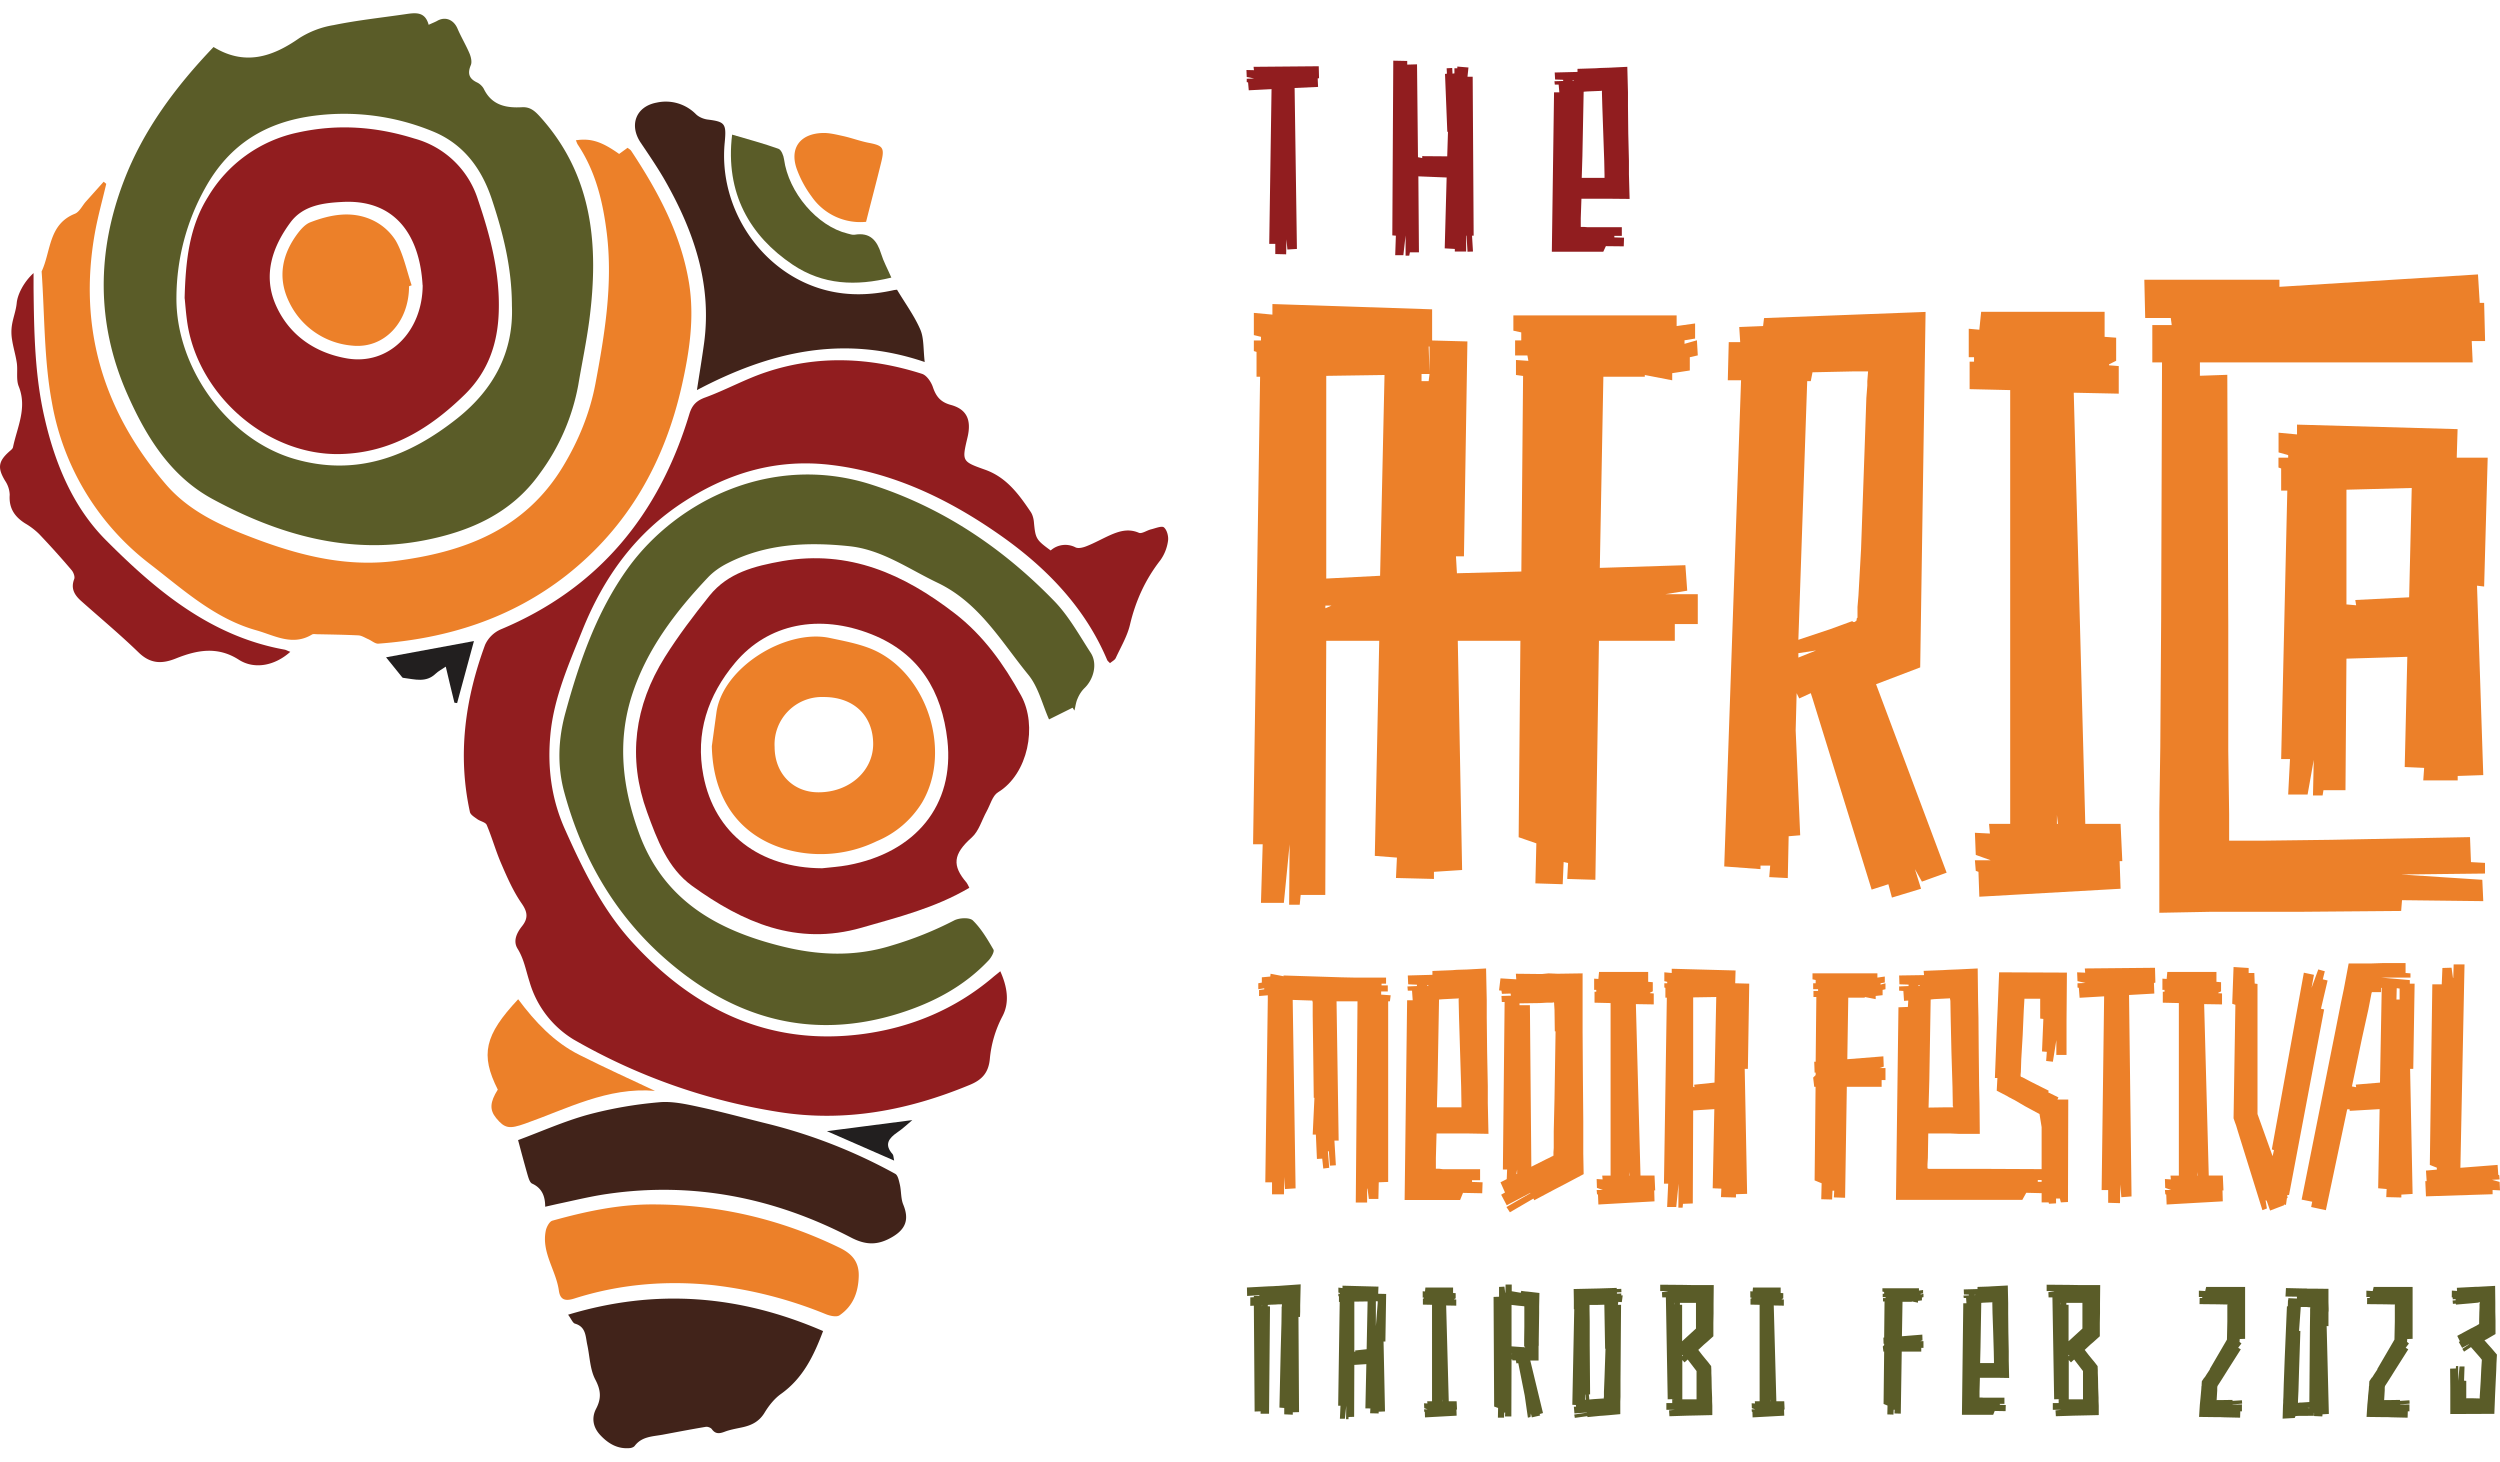
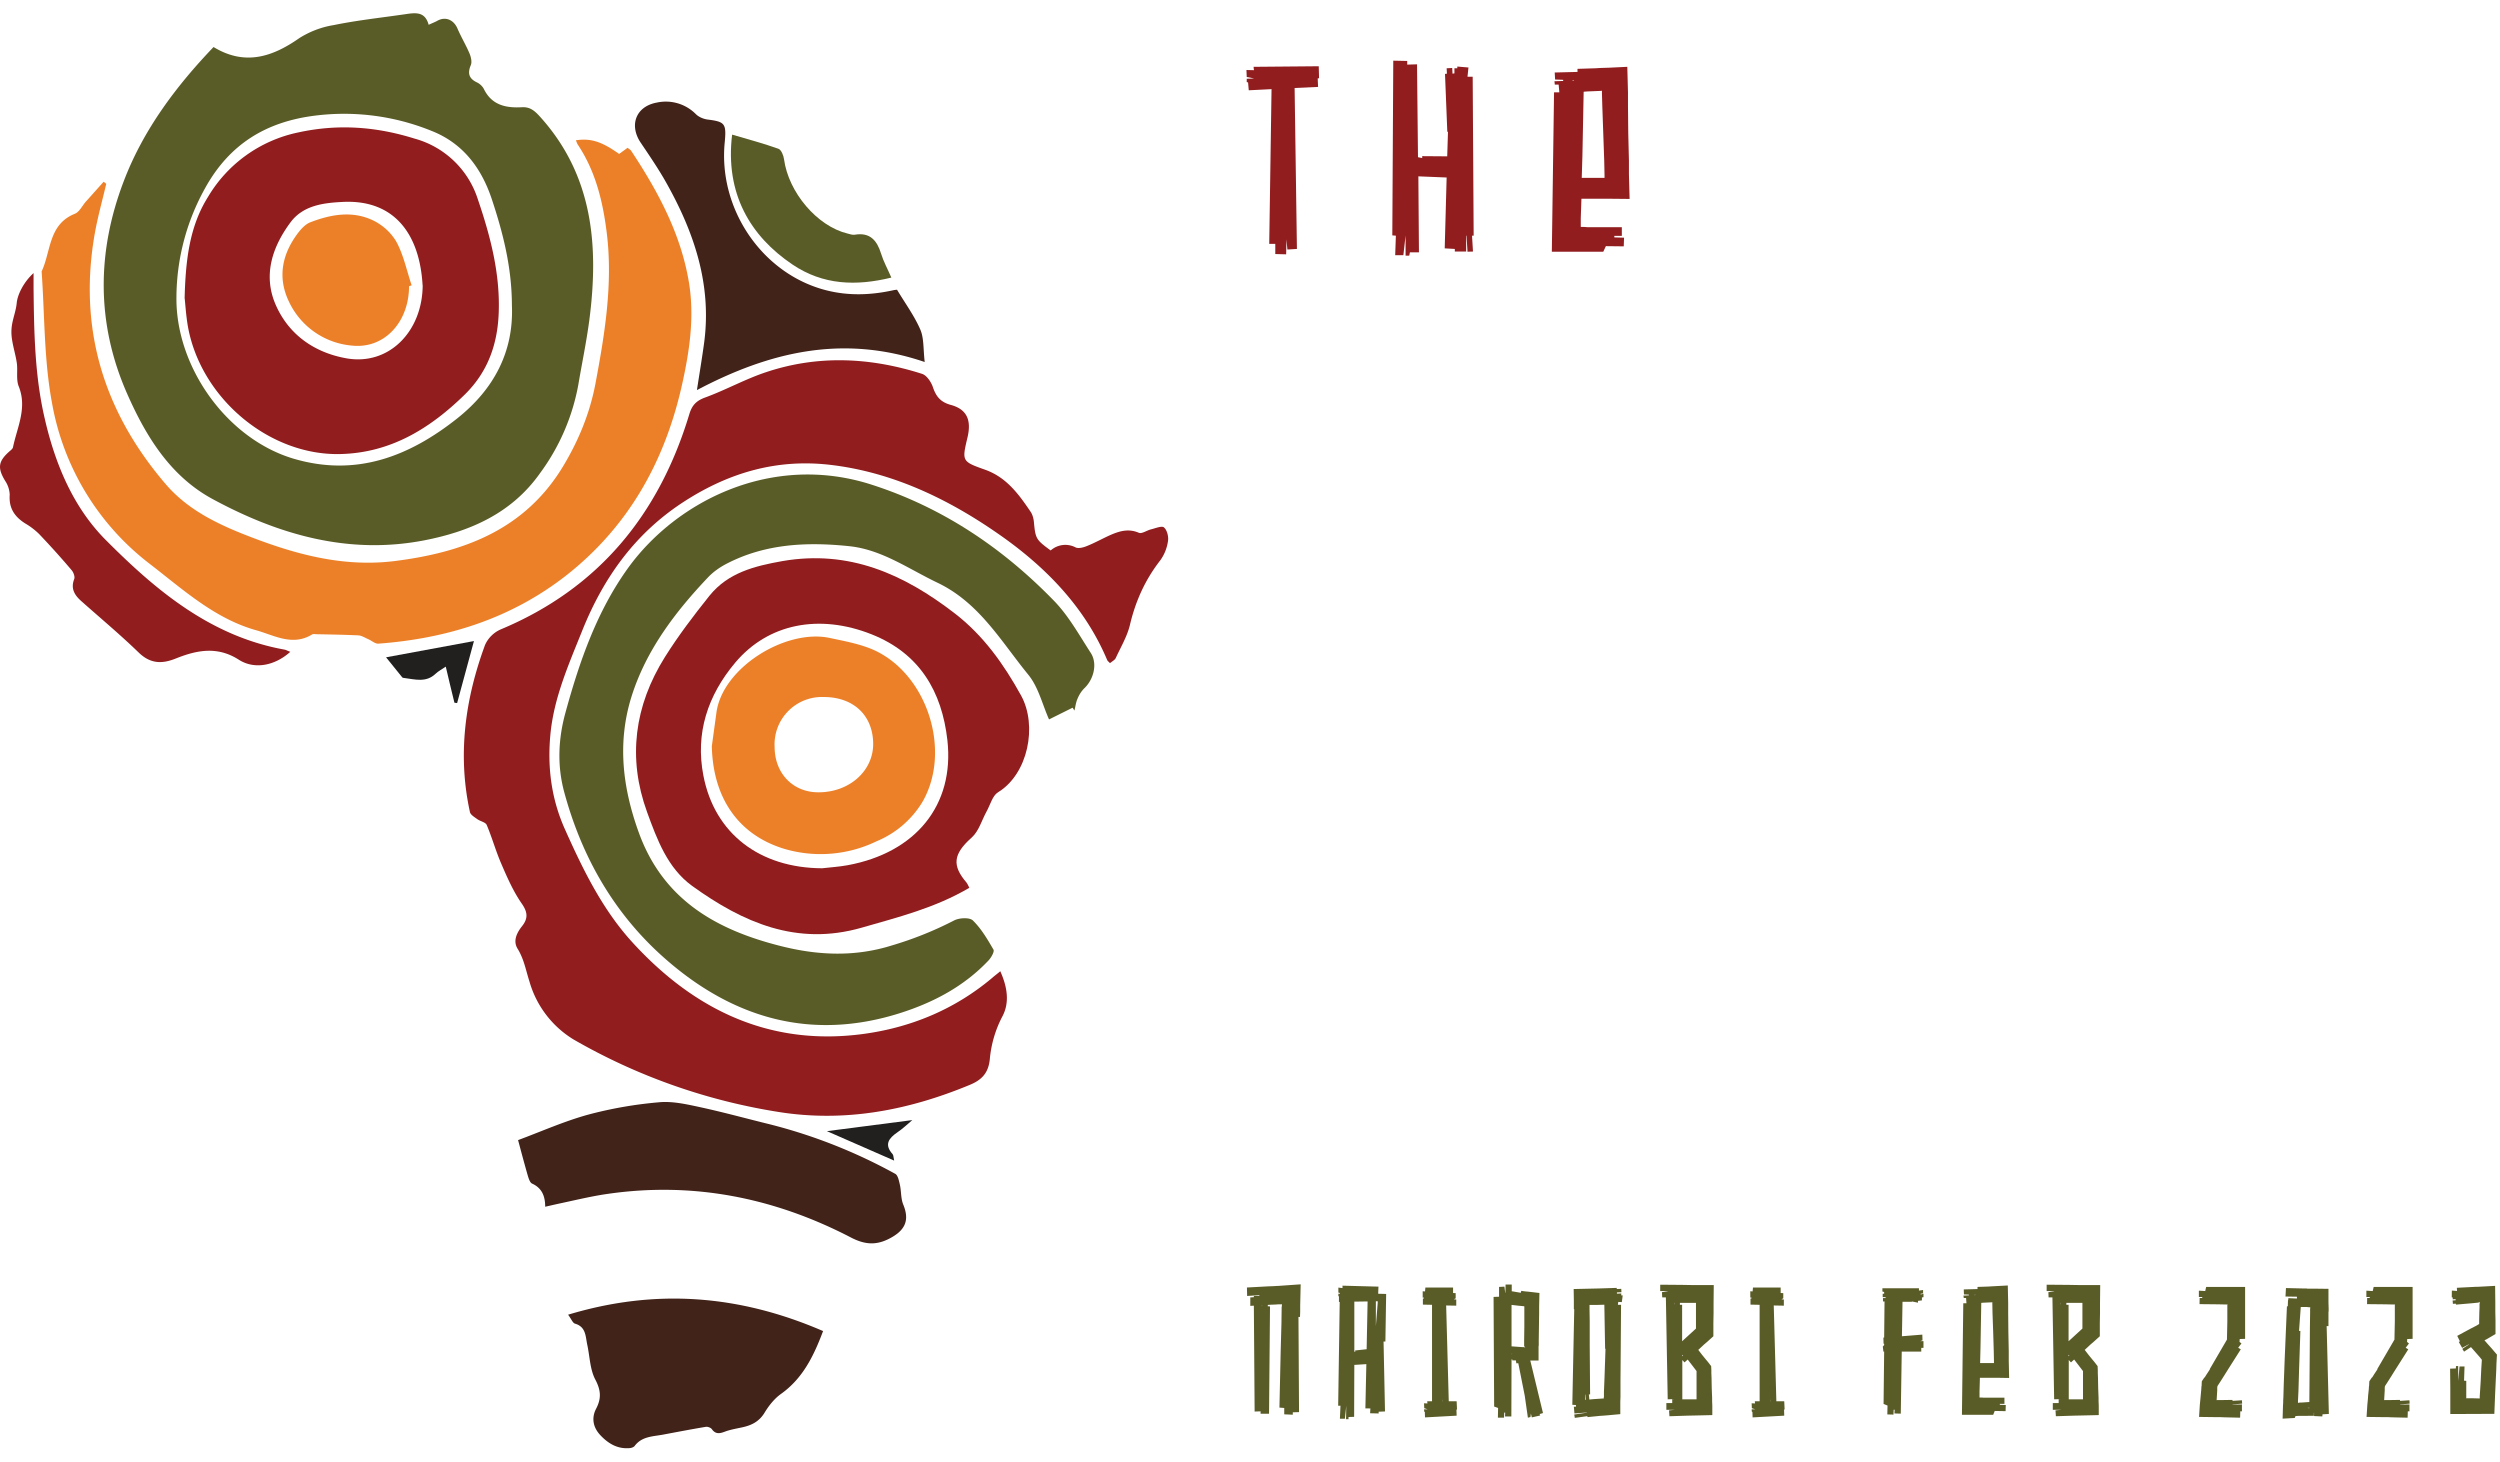
<svg xmlns="http://www.w3.org/2000/svg" viewBox="0 0 260 152">
-   <path fill="#ec8029" d="m176.57 36.96-.83.19v1.38l-1.83.28v.74l-2.85-.55v.18h-4.31l-.37 19.88 8.9-.28.19 2.65-2.3.37h3.4v3.1h-2.39v1.74h-7.89l-.37 24.86-2.93-.09.09-1.66-.46-.1-.1 2.31-2.84-.09.1-4.16-1.84-.64.18-20.43h-6.51l.45 23.84-2.93.19v.74l-3.95-.1.1-2.12-2.3-.18.46-22.37h-5.51l-.1 26.43h-2.56l-.1 1.02h-1.1l.05-6.29-.6 6.1h-2.38l.18-6.1h-1l.73-48.62h-.37V36.6l-.28-.09v-1.1h.74v-.38l-.74-.18v-2.31l1.93.18v-1.1l16.61.55v3.24l3.67.1-.36 22.35h-.83l.1 1.76 6.7-.18.18-20.34-.74-.1v-1.56l1.29.09-.1-.56h-1.28V35.4h.64v-.83l-.82-.18V32.8h16.98v1.11l1.92-.27v1.57l-1.1.18v.37l1.29-.37zm-38.09 26.02h-.64v.28zm5.05-3.1.46-20.88-6.06.09v21.08zm4.31-20.24h.74l.09-.74h-.83zm.74-3.6.09 2.68v-2.68zm46.53 35.12 7.34 19.6-2.57.93-.73-1.3.64 2.04-3.03.92-.37-1.39-1.74.56-6.15-19.88-.18-.55-1.2.55-.27-.55-.1 3.88.47 10.9-1.2.1-.09 4.35-1.93-.1.1-1.2h-1.01v.37l-3.77-.28 1.75-50.56h-1.38l.1-3.97h1.19l-.1-1.57 2.48-.1.1-.83 16.8-.64-.56 36.97zm-7.16-31.52-.92 26.9 3.3-1.1 2.3-.84c.12.13.25.13.37 0 .06 0 .1-.1.1-.28l.08-.09v-1.1l.1-1.2.27-4.82.37-10.44.18-5.27.1-1.3v-.46l.08-1.01h-1.65l-4.13.09-.18.92zm.92 28.01-1.84.28v.46zm31.85 21.91h-.28l.1 2.87-14.69.83-.09-2.59-.28-.1-.09-1.1h1.65l-1.56-.56-.09-2.3 1.56.08-.09-1.01h2.2V40.57l-4.22-.1v-2.86h.46v-.46h-.55v-2.96l1.1.1.19-1.86h12.84v2.6l1.2.09v2.4l-.74.37v.1l1.01.08v2.87l-4.68-.1 1.2 44.84h3.67zm-6.8-3.88h.1l-.1-.92zm44.52 5.17-8.72.1 8.44.55.1 2.22-8.45-.1-.09 1.12-10.74.09h-9.17l-5.24.1V84.47l.1-6.75.09-13.4.09-26.63h-1.01v-3.88h2.02l-.1-.74h-2.66l-.09-3.98h14.05v.74l20.65-1.29.18 2.96h.46l.1 3.97h-1.39l.1 2.22h-28.37v1.39l2.85-.1.1 26.07V78.1l.09 6.56v2.77h3.48l7.16-.09 14.41-.28.1 2.6 1.46.08zM255.5 47.6h3.22l-.37 13.4-.74-.09.65 19.7-2.66.09v.46h-3.58l.09-1.3-2.02-.09.27-11.46-6.33.19-.1 13.68h-2.29l-.09.55h-1l.08-3.7-.64 3.6h-2.02l.19-3.69h-.92l.64-27.92h-.64v-2.3l-.28-.1V47.6h1.01v-.27l-1-.28V45l1.92.18v-1.02l16.7.47zm-10.55 14.8 5.6-.28.27-11.37-6.79.18v11.93l1.01.09zm-101.31 41.04.99.07-.08.63h-.18v18.78l-.98.04-.04 1.73h-.99l-.14-1.07h-.04v1.44H141l.18-20.92H139l.22 14.48h-.44l.15 2.57-.62.04-.11-1.5h-.1l.14 1.72-.62.08-.11-1.03-.55.03-.11-2.53h-.33l.18-3.83h-.07l-.07-5.66-.04-2.87v-1.4l-.04-.18-2.04-.07.3 19.6-1.1.07-.07-1.25-.04 1.8h-1.24v-1.25h-.7l.26-19v-.45l-.91.08v-.63l.54-.07v-.11l-.62.1v-.62l.37-.07v-.55l.88-.08.03-.29 1.35.26v-.08l5.99.19 1.42.03h3.25v.63h-.47v.18h.65v.63h-.69zm5.69 18.01v.1h.36l.4.05h3.84v1.14h-.84v.18l1.1.04-.04 1.14-2-.04-.3.74h-5.77l.26-20.77h.58l-.07-1h-.44l-.04-.44.99-.04v-.14l-.91-.04-.04-.92 2.56-.07v-.4l2.04-.08.5-.04 1.03-.03 2.01-.11.07 3.3v1.8l.04 3.57.07 3.57v1.76l.07 3.2-2.18-.04h-3.22l-.07 2.54v1zm-.91-18.93.14-.04v-.04h-.14zm1.64 1.4-.4.03-.15 8.35-.07 2.86h2.55v-.36l-.03-1.8-.11-3.57-.11-3.57-.04-1.76v-.3h-.03v.04h-.04zm14.6 16.06.04 2.13-1.94 1.03-1.06.55-2.14 1.14-.08-.18-2.45 1.43-.36-.55 2.48-1.43v-.04l-2.45 1.29-.58-1.1.4-.23-.47-1.06.65-.33.04-1h-.44l.18-17.42h-.29l-.04-.63.99-.03-.04-.22-.9.03-.05-.33-.25-.03.15-1.25 1.64.1-.04-.58 2.7.03.7-.07.94.04 2.6-.04v6.1l.03 4.6.04 4.6v2.31zm-6.95 2.13.07-.03v-.45zm4.07-14.85h-.08l-.03-2.24-.04-.6v-.1c0-.03-.01-.05-.04-.07-.07 0-.12 0-.14.03h-.6l-.73.04-2.09.03v.19h1.08l.15 16.8 1.53-.77.4-.19.18-.1.11-.04v-.04h.08v-.37l.03-.44v-1.73l.08-3.45zm10.36 16.54h-.1l.03 1.14-5.84.33-.04-1.03-.1-.04-.04-.44h.65l-.62-.22-.03-.92.62.04-.04-.4h.87v-17.94l-1.67-.04v-1.14h.18v-.19h-.22v-1.17l.44.03.07-.73h5.11v1.03l.48.04v.95l-.3.15v.04l.4.03v1.14l-1.86-.03.48 17.83h1.46zm-2.7-1.54h.04l-.04-.37zm11.06-21.33-.04 1.33 1.46.04-.14 8.86h-.33l.25 13-1.16.04v.34l-1.56-.04.04-.88-.9-.04.17-8.23-2.2.14-.04 9.67-1.02.04-.04.4h-.44l.02-2.5-.24 2.43h-.95l.11-2.43h-.44l.3-19.34h-.15v-1.02l-.11-.04v-.44h.3v-.15l-.3-.07v-.92l.77.07v-.44zm-4.27 12.14-.04-.26 2.12-.22.18-8.9-2.4.04v9.3zm3.8-9.12v-.3h.32v.3l-.32 4.34zm16.06-1.07-.3.07v.55l-.72.08v.33l-1.13-.22v.07h-1.72l-.1 6.4 3.75-.3.04 1.07-.44.15h.62v1.25h-.4v.7h-3.62l-.18 11.54-1.17-.04.04-.7h-.18l-.04.92-1.13-.03.04-1.66-.73-.3.1-9.73h-.14l-.11-.96.26-.26v-.26h-.11l-.04-1.13h.15l.07-6.73h-.3v-.63h.48v-.18h-.51v-.62h.26v-.34l-.33-.07v-.62h6.75v.44l.77-.11v.62l-.44.08v.14l.51-.14zm17.88 11.47h1.13l-.03 10.66-.74.04-.1-.4h-.4v.5l-.74.04-.03-.14h-.73v-.96l-1.6-.04-.41.74h-13.14l.26-20.03.98-.04.04-.66-.44.03-.07-1.03-.44-.03v-.44l.98-.04v-.15l-.95-.03-.03-.92 2.59-.04-.04-.44 2.05-.08.5-.03 1.03-.04 2.04-.1.04 3.3.04 1.8.03 3.57.04 3.56.04 1.77.03 3.2h-2.19l-.9-.04h-2.27l-.04 2.54-.04.66v.44h.08v.04h5.4l6.39.03v-4.37l-.22-1.36-1.5-.81-1.13-.66-.3-.15-.03-.04h-.03l-.15-.07-.25-.15-1.06-.55.07-1.32h-.26l.19-4.93.1-2.35.15-3.71 7.05.03-.04 4.96v3.6h-1.06v-1.54l-.36 2.25-.7-.08.07-.95-.5-.04.14-3.38-.33-.04v-2.06h-1.64v.04l-.07 1.21-.11 2.54-.15 2.54-.04 1.28-.03.3v.14l.03.04.04.04.11.03.91.48 1.83.92-.04.18 1.06.52zm-14.45-11.84h.14v-.07h-.18zm1.27 1.44-.14 8.34-.08 2.9 1.9-.03h.66v-.08l-.04-.03v-.26l-.03-1.76-.11-3.6-.08-3.57-.03-1.77-.04-.22v-.07.03h-.07l-1.57.08zm11.54 18.78h-.4v.18h.4zm11.83-20.54-.15.04.04 1.1-2.63.15.26 20.95-1.06.08-.11-1.33-.03 1.95-1.23-.04v-1.32h-.68l.26-20.15-2.55.15-.08-1.03-.14-.04v-.44l.84-.03-.84-.19-.04-.92.84.04-.04-.44 7.3-.07zm7.08 21.61h-.1l.03 1.14-5.84.33-.04-1.03-.1-.04-.04-.44h.65l-.62-.22-.03-.92.62.04-.04-.4h.87v-17.94l-1.67-.04v-1.14h.18v-.19h-.22v-1.17l.44.03.07-.73h5.11v1.03l.48.04v.95l-.3.15v.04l.4.03v1.14l-1.86-.03.48 17.83h1.46zm-2.7-1.54h.04l-.04-.37zm9.34 2.02v.15l.04.14-.08.04-.1.7-.22-.04.03.07-1.46.56-.36-1.03-.11-.04.14.85-.47.18-2.56-8.23-.18-.6-.11-.29-.15-.44.19-11.8-.33-.11.14-3.82 1.57.1v.52h.59l.04 1.1.29.04v13.53l1.57 4.38.14-.63-.22-.07 3.33-18.38 1.05.22-.25 1.36.7-1.92.68.19-.21.84.5.12-.69 2.94.33.07-3.65 19.3zm12.74-21.98h.5l-.14 8.86h-.33l.26 13.01-1.17.07v.3l-1.57-.04.04-.84-.88-.08.15-8.23-3.1.18-.04-.18-.22.03v-.07l-2.23 10.55-1.53-.33.11-.55-1.1-.22 2.34-11.7 1.17-5.84.58-2.94.3-1.43.5-2.65h2.34l1.2-.04h2.38v1.03l.51.04v.44h-3.06l2.99.26zM245 112.8l2.52-.21.18-9.85h-.07v.44h-.95l-.04.1-.04.2-.29 1.5-.66 2.98-1.05 5.03.44.08zm4.56-8.85v-1.14l-.3-.04-.03 1.18zM260 123.8l-.77-.04v.44l-6.93.22-.07-1.58h.14l-.07-1.1 1.13-.1v-.2l-.73-.29.26-18.78h.98l.07-1.7.95-.03.15 1.06h.03l.04-1.4h1.13l-.43 21.15 3.87-.3.07 1.03.1.04.04.44-.8.04.8.22z" />
  <path fill="#911d1f" d="m137.18 8.13-.14.03.04.88-2.44.11.24 16.74-.99.06-.1-1.06-.03 1.56-1.13-.03v-1.06H132l.24-16.09-2.37.12-.07-.82-.14-.03v-.35l.78-.03-.78-.15-.03-.73.78.02-.04-.35 6.78-.06zm16.08 16.38h-.17l.1 1.65-.57.02-.1-1.67h-.04v1.65h-1.18v-.27l-1.05-.06.2-7.37-2.94-.12.06 7.9h-.94l-.07.35h-.38v-2.1l-.23 2.05h-.85l.07-2.03-.37-.03.1-18.17 1.45.03v.38l1.02-.03.1 9.66.44.09v-.2l2.6.02.08-2.55h-.07l-.24-6.02.2-.03-.03-.56.58-.03.03.59.2-.03V7.1h.3v-.18l1.16.1-.1.96h.54zm11.14-1v.09h.34l.37.03h3.56v.9h-.78v.16l1.01.03-.03.9-1.86-.02-.27.58h-5.35l.23-16.58h.55l-.07-.8h-.4l-.04-.35.91-.03V8.3l-.84-.03-.04-.73 2.37-.06v-.32l1.9-.06.47-.03.95-.03 1.86-.09.07 2.65v1.43l.03 2.85.07 2.85v1.41l.07 2.55-2.03-.02h-2.98l-.07 2.02v.8zm-.85-15.12.14-.03v-.03h-.14zm1.53 1.12-.38.03-.13 6.66-.07 2.3h2.37v-.3l-.03-1.44-.1-2.85-.1-2.85-.04-1.4v-.24h-.03v.03h-.04z" />
  <path fill="#5a5c28" d="M131.26 135.75h-.02v.12zm1.87-2.03 2.14-.15-.05 2.18v.66l-.02.55h-.16l.06 9.9-.65.02v.25l-.89-.04v-.66l-.5-.04.13-5.85.08-2.92.02-1.46v-.25l.02-.02v-.06l.02-.18h-.39l-.26.02-.52.02-.3.02-.02.14.24.02-.1 11.16h-.88v-.25l-.62.02-.08-11.01-.37.02v-.88l.37-.02v-.13h.57v-.08l-1.27.08-.02-.88 2.22-.12.55-.02.29-.02h.14zm9.96 4.2.19-2.42v-.17h-.19v.17zm-2.16 2.53 1.2-.13.1-4.97-1.38.02v5.2l.1.02zm2.4-5.9.83.02-.08 4.95h-.19l.15 7.27-.66.03v.18l-.89-.02.03-.5-.52-.01.1-4.6-1.25.08-.02 5.4-.58.02-.01.23h-.25l.02-1.4-.14 1.35h-.52l.06-1.35h-.24l.16-10.8h-.08v-.58l-.06-.02v-.25h.16v-.08l-.16-.04v-.52l.43.05v-.25l3.74.1zm6.68 11.18h.02l-.02-.2zm1.52.86h-.06l.02.64-3.29.18-.02-.57-.06-.02-.02-.25h.37l-.35-.12-.02-.51.35.02-.02-.23h.5V135.7l-.95-.02v-.63h.1v-.1h-.12v-.66l.24.02.04-.41h2.88v.57l.27.02v.54l-.17.08v.02l.23.02v.64l-1.05-.02.27 9.96h.82zm5.75-5.79h-.08v.04zm.76-.72.29.02h.18l.02.02.1.02-.12-.14v-.62l.02-1.4v-2.11l-.02-.02-.63-.06-.68-.08v4.31zm2.43 6.88-.35.1.06.15-.87.2-.1-.4-.04.36-.27.07-.33-2.3-.67-3.37-.2.02-.05-.31h-.37v-.1h-.08l-.02 5.93h-.66l.02-.4h-.1l-.02.53h-.64l.02-1.01-.41-.15-.06-11.4.57-.02v-1.02l.56-.03.08.64h.02l.02-.86h.64v.7l.94.16.05-.2.28.04.17.02.24.02 1.2.14-.03 1.4v.7l-.02 1.41-.02 1.4v.54l-.02.1v1.48h-.86zm6.5-6.69h-.04l-.08-4.58-.66.02h-.88v.43l.02 1.27v2.53l.04 5.08h-.13l.05.53.43-.04.9-.06h.12l.04.02v-.09l.03-.08v-.57l.06-1.48zm-2.1 4.77v.53h.07l-.04-.53zm3.74-10.32h.15l-.09.7-.37-.02-.04.3h.33l-.04 5.29-.02 2.63v1.64l-.02.51v1.3l-1.3.12-.49.04-.32.02-1.3.13-.02-.1-1.3.18-.06-.35 1.32-.19v-.02l-1.3.1-.06-.7.23-.01-.02-.17-.37-.02.2-9.94h-.04v-.88l-.02-1.22 1.73-.04.9-.02 1.85-.06v.12l.47-.02.02.35-.47.02v.13l.45-.02zm7.83 7.87-.92-1.2-.33.3-.23-.25v4.09h1.48zm-1.5-1.54.08-.08-.06-.06h-.02zm-.23-5.55v.2h.23v3.79l1.44-1.32v-2.67zm-.61 0v.23l.02-.23zm2.98-1.85h1.15l-.02 1.91v1.01l-.02 1v1.4l-.62.56-.35.3-.6.56.4.52.4.49.21.25.33.43.02.43v.29l.02.5.02 1.06.04 1.02v.35l.02.48v.96l-1.68.04-.93.02-1.85.06-.04-.61.62-.06h-.9v-.7h.61v-.4h.17v-.01l-.64.02-.19-10.6h-.38l-.03-.54.6-.1v-.02h-.78v-.66l2.32.02 1.17.02h.35zm7 12.08h.02l-.02-.2zm1.52.86h-.06l.02.64-3.29.18-.02-.57-.06-.02-.02-.25h.37l-.35-.12-.02-.51.35.02-.02-.23h.5V135.7l-.95-.02v-.63h.1v-.1h-.12v-.66l.24.02.04-.41h2.88v.57l.27.02v.54l-.17.08v.02l.23.02v.64l-1.05-.02.27 9.96h.82zm14.44-11.69-.16.04v.3l-.41.05v.19l-.64-.13v.04h-.97l-.06 3.58 2.12-.17.02.6-.25.08h.35v.7h-.23v.39h-2.03l-.1 6.45-.66-.02.02-.39h-.1l-.02.51-.64-.02.02-.92-.41-.17.06-5.44h-.08l-.06-.53.14-.15v-.14h-.06l-.02-.64h.08l.04-3.76h-.16V135h.27v-.1h-.3v-.35h.15v-.18l-.18-.05v-.34h3.8v.24l.43-.06v.35l-.25.04v.08l.29-.08zm6.24.58-.23.02-.08 4.66-.04 1.6h1.44v-.2l-.02-1-.06-2-.07-2-.02-.98v-.16h-.02v.02h-.02zm-.93-.78.09-.02v-.02h-.09zm.52 10.58v.06h.2l.23.02h2.16v.64h-.48v.1l.62.02-.02.64-1.13-.02-.16.4h-3.25l.14-11.6h.33l-.04-.55h-.24l-.03-.25.56-.02v-.08l-.51-.02-.02-.52 1.43-.04v-.22l1.15-.04.3-.02.57-.03 1.13-.06.04 1.85v1l.02 2 .04 2v.98l.04 1.79-1.23-.02h-1.81l-.04 1.41v.56zm10.76-2.69-.92-1.2-.33.3-.23-.25v4.09h1.48zm-1.5-1.54.08-.08-.06-.06h-.02zm-.23-5.55v.2h.23v3.79l1.44-1.32v-2.67zm-.61 0v.23l.02-.23zm2.98-1.85h1.15l-.02 1.91v1.01l-.02 1v1.4l-.62.56-.35.3-.6.56.4.52.4.49.21.25.33.43.02.43v.29l.02.5.02 1.06.04 1.02v.35l.02.48v.96l-1.68.04-.93.02-1.85.06-.04-.61.62-.06h-.9v-.7h.61v-.4h.17v-.01l-.64.02-.18-10.6h-.4l-.02-.54.6-.1v-.02h-.78v-.66l2.32.02 1.17.02h.35zm12.17.19h4.05v5.4l-.56.02-.02.3.2.16-.34.45.27.16-1.28 2.02-.64 1.02-.32.5-.17.26-.02.02v.06l-.02.09v.3l-.04.66-.02.33v.04l.02-.02h.33l1.3-.02v.1l.98-.06.02.35-1 .08v.02l.98-.02v.72h-.17l-.02.66-1.68-.04-.43-.02h-.56l-1.6-.02.08-1.26.06-.61.03-.33.06-.66.02-.33.02-.08v-.14l.02-.3.16-.24.08-.12.07-.06.18-.29.35-.53-.02-.02 1.79-3.07.04-1.89v-1.7h.02v-.06h-.06l-.95-.02-1.9-.02.01-.64h.27v-.1h-.35v-.66l.66.04zm10.54 12.59.19.02v-.04zm.19-.62.04-4.93.02-2.87.02-1.46v-.4l.02-.18c-.06-.02-.13-.02-.19-.02H240l-.02-.02h-.7l-.18 2.49h.14l-.14 4.15-.06 2.07-.05 1.05v.2h.07l.08-.02.3-.01zm1.8-7.9.23 9.14-.66.04-.02.22-.86-.04v-.33h-.02v.3l-.89.01h-.65l-.37.02-.08.2-1.26.07.04-1.36.02-.32v-.19l.02-.35.04-1.36.1-2.69.23-5.4.09-.02.02-.62h.02l.02-.22.88.04.02-.19-1.2-.02.05-.88 1.69.04h.43l.1.02h.57l1.63.02v1.38l.02.68v.22l-.02.19v1.41zm4.89-4.07h4.05v5.4l-.56.02-.02.3.2.16-.34.45.27.16-1.28 2.02-.64 1.02-.32.5-.17.26-.02.02v.06l-.02.09v.3l-.04.66-.02.33v.04l.02-.02h.33l1.3-.02v.1l.98-.06.02.35-1 .08v.02l.98-.02v.72h-.17l-.02.66-1.68-.04-.43-.02h-.56l-1.6-.02.08-1.26.06-.61.02-.33.07-.66.02-.33.02-.08v-.14l.02-.3.16-.24.08-.12.07-.06.18-.29.35-.53-.02-.02 1.79-3.07.04-1.89v-1.7h.02v-.06h-.06l-.95-.02-1.9-.02.01-.64h.27v-.1h-.35v-.66l.66.04zm12.24 6.36.58.68-.05.94-.02.64-.06 1.27-.06 1.28-.08 2.03-4.58.02v-2.77l-.02-1.95.6-.02.01-.25h.23v1.54l.14-1.5h.52l-.05 1.48.23.02v1.79s-.02 0-.02.02h.68l.7.02h.04v-.2l.02-.32.08-1.27.06-1.27.04-.64.02-.29v-.04l-.02-.02-.18-.23-.43-.49-.5-.57-.72.47-.18-.29.68-.45-.02-.02-.68.37-.35-.62.12-.06-.28-.57 1.33-.72.68-.35.16-.1h.02v-.03h.07v-.04h.02v-.37l.02-.88.02-.45v-.41h.02c0-.04 0-.1.02-.19l-.04.04c-.06 0-.1.02-.15.05h-.06l-.2.02-.41.04-1.63.14-.02-.1-.3.02-.03-.35.31-.02v-.12l-.3.02v-.19l-.1-.02.01-.7.54.04-.02-.33 1.54-.08.39-.02h.2l.35-.02 1.5-.08.02 1.72v.97l.02.9v1.42l-.94.55-.21.1.35.4zM76.14 14c1.67.49 3.27.92 4.81 1.47.3.1.54.7.59 1.1.47 3.45 3.45 6.96 6.61 7.72.25.06.5.16.74.12 1.6-.27 2.32.6 2.75 1.99.24.79.65 1.52 1.06 2.47-3.68.9-7.1.78-10.27-1.35C78 24.54 75.4 20.1 76.14 14" />
-   <path fill="#ec8029" d="M90.07 23.07a6.15 6.15 0 0 1-5.66-2.63 11.2 11.2 0 0 1-1.5-2.74c-.86-2.24.26-3.82 2.7-3.87.71-.01 1.42.18 2.12.33.88.2 1.73.52 2.6.69 1.47.28 1.68.5 1.34 1.93-.5 2.06-1.05 4.11-1.6 6.3" />
  <path fill="#911d1f" d="M109.27 57.25a2.29 2.29 0 0 1 2.59-.32c.32.15.84 0 1.22-.16.8-.32 1.56-.75 2.34-1.1.97-.43 1.93-.73 3.02-.26.3.13.82-.24 1.24-.35.47-.11 1.14-.4 1.37-.21.33.28.5.97.42 1.43a4.49 4.49 0 0 1-.79 1.98c-1.56 2-2.57 4.21-3.16 6.7-.28 1.2-.95 2.32-1.48 3.47-.1.22-.4.36-.6.54-.15-.16-.25-.23-.29-.32-2.36-5.61-6.53-9.8-11.33-13.13-5.23-3.64-11.03-6.43-17.51-7.18-5.47-.63-10.42.78-15.08 3.77-5.12 3.28-8.43 7.9-10.66 13.43-1.41 3.53-2.97 7.01-3.33 10.86-.32 3.41.1 6.7 1.52 9.86 1.87 4.18 3.87 8.29 6.97 11.7 6.47 7.1 14.36 10.88 24.07 9.57 4.93-.67 9.5-2.55 13.4-5.84.24-.21.5-.4.83-.68.72 1.6 1 3.25.21 4.71a11.84 11.84 0 0 0-1.3 4.44c-.14 1.37-.77 2.13-2.09 2.67-6.39 2.65-12.97 3.91-19.84 2.82a62.03 62.03 0 0 1-21.37-7.55 10.4 10.4 0 0 1-4.57-6c-.38-1.17-.57-2.36-1.25-3.45-.48-.79-.08-1.63.46-2.31.67-.84.6-1.49-.04-2.4-.87-1.26-1.5-2.7-2.11-4.12-.57-1.31-.95-2.7-1.51-4.02-.12-.29-.66-.38-.97-.6-.3-.22-.72-.46-.78-.76-1.3-5.95-.5-11.74 1.58-17.38a3.2 3.2 0 0 1 1.62-1.6C62.26 61.2 68.55 53.5 71.7 43.04c.29-.94.76-1.39 1.69-1.72 2.12-.78 4.13-1.9 6.27-2.61 5.4-1.81 10.85-1.55 16.23.17.48.15.95.84 1.13 1.38.33.98.8 1.56 1.86 1.85 1.67.45 2.17 1.57 1.74 3.38-.58 2.46-.6 2.5 1.8 3.35 2.23.78 3.52 2.54 4.76 4.38.21.3.32.73.35 1.12.16 1.67.22 1.8 1.73 2.9" />
  <path fill="#5a5c28" d="M22.21 4.89c3.21 1.96 6.07 1.07 8.91-.92a9.53 9.53 0 0 1 3.58-1.36c2.45-.5 4.95-.77 7.43-1.13 1.03-.15 2.07-.33 2.45 1.1.36-.17.63-.27.87-.4.85-.5 1.72-.14 2.12.77.38.89.88 1.72 1.26 2.61.15.36.27.87.14 1.2-.37.87-.2 1.42.65 1.82.28.13.56.4.7.67.83 1.71 2.33 2 4 1.9.8-.03 1.27.36 1.8.94 5.57 6.13 6.17 13.48 5.17 21.2-.3 2.27-.77 4.5-1.15 6.75a22.2 22.2 0 0 1-3.99 9.19c-2.96 4.18-7.3 6.05-12.05 6.97-7.87 1.52-15.17-.6-22.03-4.32-4.4-2.4-6.93-6.56-8.89-11.03-3.18-7.28-3.1-14.72-.3-22.03 2.02-5.3 5.4-9.82 9.33-13.93m31.03 26.9c-.01-4-.93-7.58-2.1-11.1-1.07-3.2-2.98-5.78-6.24-7.07a24.18 24.18 0 0 0-12.17-1.59c-5.05.64-8.86 2.94-11.4 7.54a23.5 23.5 0 0 0-2.98 11.3c-.1 7.3 5.27 14.81 12.24 16.85 6.44 1.88 11.94-.22 16.98-4.22 3.84-3.06 5.86-6.97 5.67-11.71" />
  <path fill="#ec8029" d="M11.05 19.12c-.4 1.71-.88 3.41-1.19 5.15-1.75 9.9.92 18.57 7.4 26.11 2.1 2.44 4.9 3.9 7.83 5.08 5.1 2.04 10.3 3.57 15.87 2.9 7.17-.89 13.6-3.22 17.61-9.88 1.6-2.66 2.77-5.5 3.35-8.55.97-5.17 1.83-10.36 1.19-15.65-.4-3.27-1.15-6.42-3-9.21-.1-.14-.14-.31-.22-.48 1.55-.23 2.67.12 4.5 1.42l.88-.64c.11.1.28.18.37.31 2.81 4.25 5.21 8.7 6.03 13.82.56 3.58.03 7.08-.75 10.56-1.79 7.98-5.59 14.73-12.05 19.8-5.73 4.47-12.36 6.55-19.51 7.08-.34.03-.7-.31-1.07-.47-.33-.14-.67-.37-1.01-.39-1.43-.07-2.87-.09-4.3-.12-.18 0-.4-.05-.53.03-2.02 1.23-3.9.1-5.76-.43-4.32-1.2-7.57-4.18-11.03-6.85A26.98 26.98 0 0 1 5.4 41.86c-.83-4.45-.75-9.08-1.07-13.63.98-2.09.7-4.9 3.46-6 .47-.19.76-.83 1.13-1.25l1.86-2.08.27.22" />
  <path fill="#5a5c28" d="m111.55 73.6-2.45 1.22c-.69-1.54-1.1-3.35-2.15-4.64-2.84-3.47-5.1-7.5-9.46-9.58-3.02-1.44-5.8-3.46-9.21-3.8-4.34-.45-8.64-.26-12.64 1.79-.73.37-1.44.86-2 1.45-3.41 3.6-6.4 7.52-7.93 12.3-1.53 4.8-.99 9.52.73 14.26 2.56 7.06 8.17 10.14 14.8 11.8 3.77.95 7.61 1.15 11.5-.07a36.9 36.9 0 0 0 6.48-2.6c.53-.28 1.61-.34 1.96 0 .87.85 1.52 1.96 2.14 3.03.12.2-.22.8-.48 1.09-2.57 2.74-5.8 4.43-9.29 5.53-9.2 2.9-17.33.52-24.37-5.67-5.28-4.63-8.69-10.58-10.52-17.4-.72-2.71-.6-5.47.14-8.17 1.46-5.34 3.27-10.56 6.52-15.07 5.08-7.02 15-11.97 25.28-8.68 7.4 2.37 13.67 6.58 19.05 12.13 1.5 1.55 2.6 3.55 3.8 5.4.7 1.1.31 2.72-.68 3.66-.3.3-.54.68-.7 1.07-.18.39-.22.83-.33 1.25l-.19-.3" />
  <path fill="#911d1f" d="M100.81 92.33c-3.56 2.1-7.39 3.05-11.2 4.15-6.75 1.94-12.36-.55-17.62-4.34-2.56-1.85-3.65-4.82-4.69-7.67-2.06-5.65-1.31-11.08 1.84-16.12 1.4-2.23 3-4.34 4.65-6.4 1.93-2.39 4.67-3.08 7.6-3.6 6.92-1.19 12.6 1.35 17.9 5.44 2.99 2.3 5.11 5.3 6.9 8.54 1.73 3.14.73 8.17-2.4 10.07-.57.35-.8 1.29-1.17 1.96-.51.92-.82 2.08-1.56 2.74-1.96 1.74-2.05 2.93-.54 4.69.1.13.17.3.29.54M85.5 90.3c.9-.1 1.8-.16 2.67-.32 7.07-1.31 11.11-6.25 10.36-12.99-.57-5.07-2.88-9.03-7.88-11.02-5.45-2.16-10.77-1.13-14.2 2.96-2.85 3.4-4.15 7.32-3.3 11.72 1.16 6.06 5.87 9.62 12.35 9.65" />
  <path fill="#41231a" d="M56.7 125.5c0-1.12-.35-1.95-1.37-2.41-.24-.12-.37-.6-.47-.93-.32-1.12-.62-2.24-.98-3.59 2.38-.88 4.79-1.96 7.3-2.65a42.64 42.64 0 0 1 7.32-1.28c1.38-.14 2.85.19 4.24.49 2.46.53 4.88 1.2 7.33 1.8a54.87 54.87 0 0 1 13.02 5.14c.3.15.4.74.5 1.15.15.68.09 1.43.35 2.06.62 1.51.28 2.53-1.13 3.36-1.48.87-2.72.9-4.35.04-7.95-4.12-16.38-5.81-25.3-4.51-1.74.25-3.46.68-5.18 1.04l-1.28.29m39.47-87.85c-8.51-2.9-16.15-1.06-23.69 2.92.28-1.82.54-3.37.75-4.92.82-6.16-1.1-11.66-4.07-16.88-.77-1.34-1.65-2.63-2.52-3.92-1.24-1.83-.51-3.78 1.66-4.18a4.4 4.4 0 0 1 4.07 1.2c.3.3.78.5 1.2.56 1.83.23 1.99.41 1.8 2.39-.68 6.94 3.92 13.68 10.56 15.37 2.3.59 4.63.51 6.95 0 .17-.04.35-.05.41-.06.85 1.42 1.8 2.71 2.42 4.14.39.9.3 2.02.46 3.39m-37.09 99.07c9.17-2.77 17.87-2.04 26.52 1.7-.96 2.55-2.08 4.9-4.38 6.54-.7.5-1.28 1.24-1.73 1.99-.58.93-1.4 1.3-2.38 1.5-.6.13-1.2.23-1.77.45-.54.2-.94.24-1.31-.28-.11-.15-.43-.27-.62-.24-1.5.25-3 .54-4.5.82-1.05.19-2.16.18-2.9 1.16-.1.13-.31.21-.48.23-1.3.13-2.29-.47-3.13-1.38-.73-.8-.9-1.77-.4-2.72.55-1.06.5-1.9-.08-3.01-.57-1.07-.58-2.43-.85-3.66-.18-.86-.13-1.84-1.27-2.17-.24-.07-.38-.48-.72-.93" />
-   <path fill="#ec8029" d="M67.75 125.26c6.88-.01 13.4 1.5 19.6 4.52 1.25.62 1.99 1.43 1.96 2.92-.04 1.72-.6 3.14-2.01 4.1-.31.2-.98.05-1.4-.12a44.4 44.4 0 0 0-11.78-3.03c-4.89-.5-9.7-.1-14.4 1.4-.95.3-1.47.13-1.6-.84-.3-2.13-1.84-3.98-1.35-6.26.09-.38.38-.92.68-1 3.37-.94 6.78-1.68 10.3-1.69" />
  <path fill="#911d1f" d="M30.18 67.8c-1.58 1.42-3.71 1.87-5.36.8-2.21-1.41-4.34-.99-6.5-.13-1.47.6-2.68.58-3.91-.62-1.91-1.85-3.96-3.56-5.95-5.33-.7-.62-1.13-1.3-.74-2.3.09-.24-.07-.68-.26-.91a87.18 87.18 0 0 0-3.4-3.78 7.34 7.34 0 0 0-1.45-1.1c-1.1-.7-1.7-1.59-1.6-2.97A2.77 2.77 0 0 0 .53 50c-.79-1.31-.72-2 .39-3 .16-.15.39-.3.43-.48.43-2.08 1.5-4.08.6-6.33-.29-.72-.09-1.63-.2-2.43-.12-.83-.38-1.64-.5-2.46a4.75 4.75 0 0 1-.01-1.47c.12-.78.43-1.54.5-2.33.08-.82.67-2.11 1.75-3.1v1.58c.05 4.54.12 9.07 1.15 13.5 1.08 4.74 2.96 9.26 6.35 12.67 5.23 5.26 10.93 10.03 18.6 11.41.16.03.32.13.6.23" />
-   <path fill="#ec8029" d="M68.12 113.45c-4.94-.42-9.14 1.87-13.52 3.41-1.61.57-2.1.52-3-.58-.7-.86-.65-1.66.17-2.96-1.83-3.64-1.39-5.65 2.12-9.4 1.76 2.36 3.74 4.48 6.39 5.8 2.58 1.3 5.22 2.5 7.84 3.73" />
  <path fill="#221f1f" d="M47.26 73.08c-.3-1.2-.58-2.4-.9-3.75-.43.3-.78.47-1.06.74-.99.95-2.14.58-3.27.44-.07 0-.16-.02-.2-.07l-1.68-2.08 9.14-1.69-1.75 6.45-.28-.04m47.62 43.41c-.5.42-1 .9-1.55 1.27-.9.62-1.4 1.27-.5 2.27.1.11.08.32.16.67L86 117.64l8.88-1.15" />
  <path fill="#911d1f" d="M19.2 31.04c.1-4.03.52-7.5 2.42-10.54a14.29 14.29 0 0 1 9.37-6.72c4.13-.91 8.11-.62 12.11.63a9.56 9.56 0 0 1 6.6 6.33c1.29 3.78 2.3 7.63 2.17 11.68-.1 3.3-1.1 6.22-3.52 8.6-3.62 3.55-7.72 6.07-12.92 6.2-7.48.2-14.68-5.92-15.92-13.46-.17-1.07-.24-2.15-.3-2.72m24.74-1.37c-.3-5.32-2.94-8.94-8.3-8.67-2.01.1-4.13.35-5.45 2.14-1.86 2.52-2.85 5.41-1.57 8.46 1.36 3.21 4.1 5.09 7.43 5.67 4.36.76 7.87-2.76 7.9-7.6" />
  <path fill="#ec8029" d="m74.03 77.6.47-3.43c.59-4.7 7.17-8.78 11.76-7.83 1.4.3 2.83.56 4.16 1.07 5.89 2.27 8.7 10.62 5.46 16.08a10.07 10.07 0 0 1-4.71 4 13.35 13.35 0 0 1-9.57.8c-4.8-1.44-7.46-5.3-7.57-10.7m11.64-5.1a4.93 4.93 0 0 0-5.11 5.2c.01 2.76 1.92 4.72 4.57 4.71 3.19 0 5.67-2.2 5.68-5.01 0-2.96-2.02-4.9-5.14-4.9M42.54 29.77c0 3.73-2.58 6.55-5.96 6.17a8 8 0 0 1-6.53-4.57c-1.23-2.55-.7-5.01 1-7.21.33-.42.75-.86 1.22-1.04 2.05-.79 4.2-1.2 6.28-.31a5.73 5.73 0 0 1 2.62 2.24c.79 1.4 1.12 3.07 1.64 4.62l-.27.1" />
</svg>